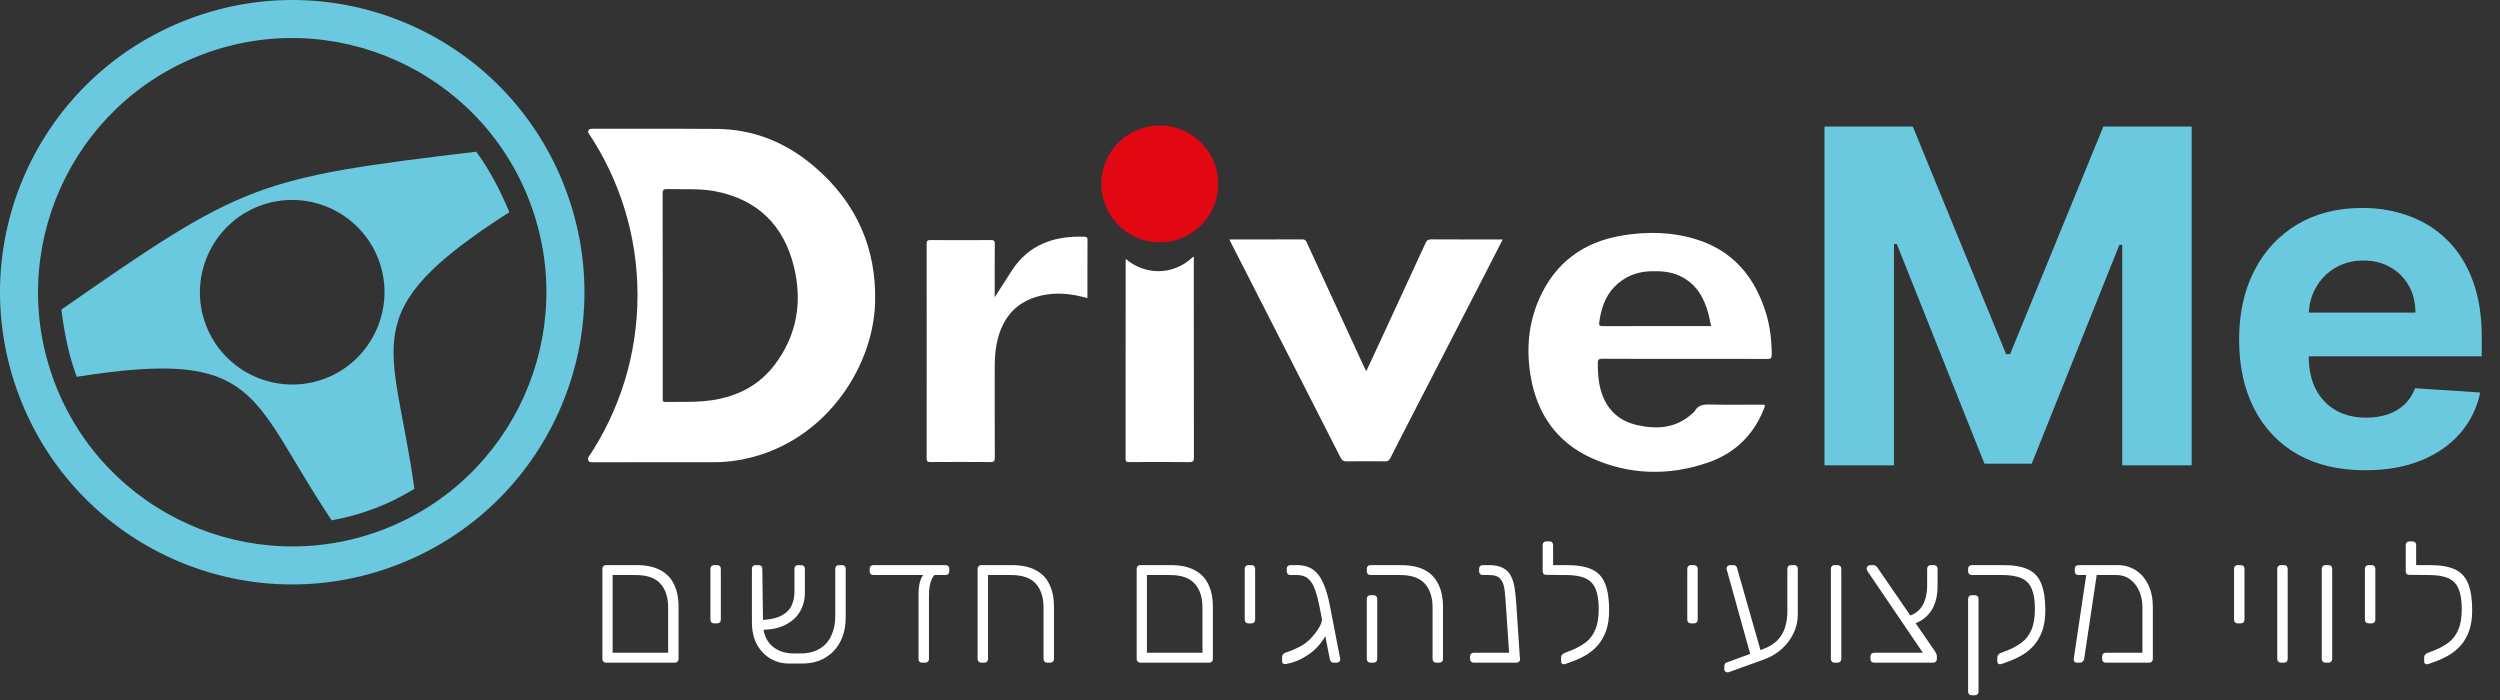
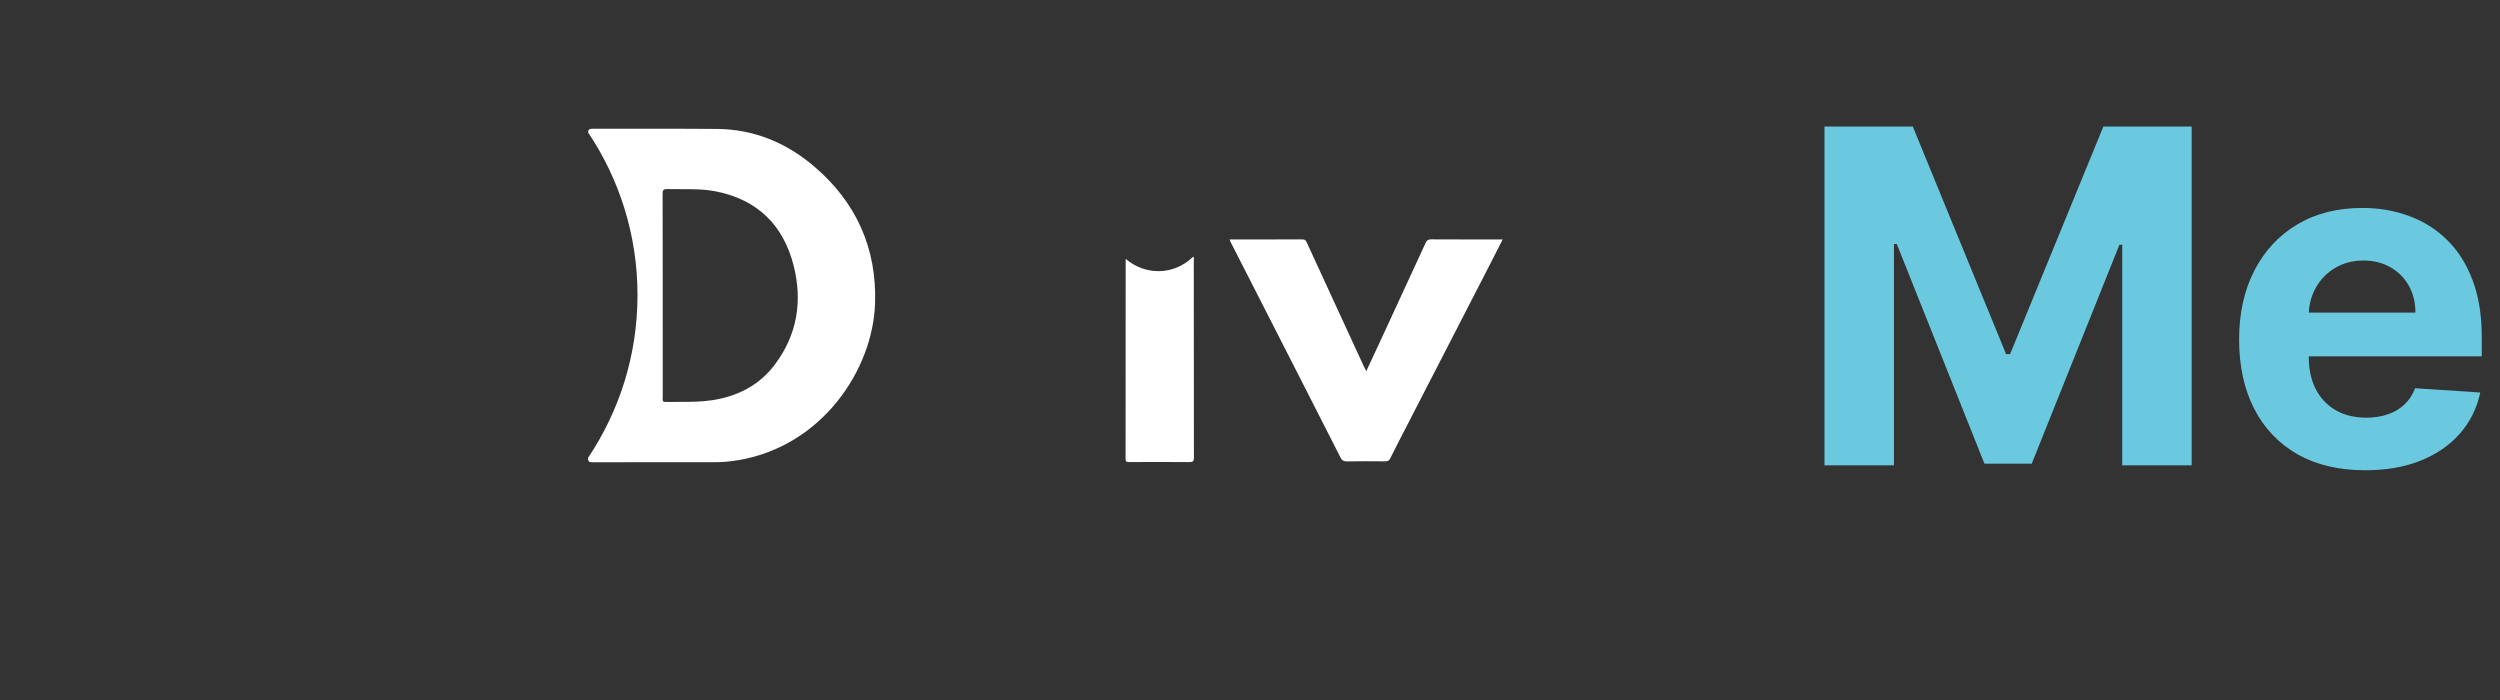
<svg xmlns="http://www.w3.org/2000/svg" width="300" height="84" viewBox="0 0 300 84" fill="none">
  <rect x="0" y="0" width="300" height="84" fill="#333333" stroke="none" />
-   <path d="M22.6 2.307C4.49 9.2 -4.587 29.425 2.307 47.535C9.2 65.645 29.425 74.721 47.535 67.828C65.645 60.935 74.721 40.709 67.828 22.6C60.935 4.49 40.709 -4.587 22.6 2.307ZM24.218 6.562C39.945 0.578 57.588 8.491 63.572 24.221C69.556 39.948 61.644 57.591 45.914 63.575C30.184 69.56 12.544 61.647 6.559 45.917C0.575 30.19 8.488 12.547 24.218 6.562ZM7.367 37.151C7.735 40.129 8.297 42.803 9.215 45.214C31.372 41.701 29.815 47.504 39.8 62.442C41.529 62.126 43.239 61.668 44.944 61.02C46.648 60.373 48.226 59.577 49.73 58.662C47.262 40.866 42.238 37.565 61.125 25.458C60.02 22.811 58.626 20.174 57.146 18.206C43.976 19.775 36.929 20.72 30.534 23.152C24.138 25.587 18.249 29.563 7.37 37.148L7.367 37.151ZM31.126 24.715C36.828 22.544 43.249 25.427 45.419 31.129C47.59 36.831 44.707 43.252 39.005 45.422C33.303 47.593 26.883 44.71 24.712 39.008C22.541 33.306 25.424 26.886 31.126 24.715Z" fill="#6AC9DF" />
-   <path d="M202.122 43.063C198.85 43.063 195.578 43.076 192.306 43.049C191.808 43.045 191.722 43.196 191.731 43.647C191.75 44.673 191.79 45.688 192.058 46.688C192.675 48.993 194.111 50.476 196.447 51.009C198.849 51.557 201.126 51.393 203.059 49.636C203.165 49.54 203.295 49.453 203.363 49.332C203.756 48.631 204.363 48.523 205.117 48.541C207.165 48.59 209.215 48.557 211.265 48.558C211.878 48.558 211.87 48.556 211.653 49.103C210.393 52.26 208.125 54.418 204.947 55.511C200.244 57.129 195.52 57.009 190.982 54.963C186.816 53.085 184.464 49.671 183.69 45.212C183.141 42.041 183.381 38.896 184.679 35.921C186.588 31.548 189.988 29.03 194.678 28.258C197.655 27.768 200.63 27.819 203.53 28.716C207.974 30.089 210.592 33.243 211.92 37.577C212.418 39.2 212.604 40.873 212.607 42.57C212.607 42.979 212.498 43.075 212.098 43.073C208.773 43.056 205.447 43.063 202.121 43.063H202.122ZM205.329 39.128C205.221 38.623 205.141 38.151 205.019 37.69C204.503 35.726 203.564 34.072 201.647 33.141C200.513 32.59 199.307 32.513 198.076 32.55C196.363 32.602 194.896 33.212 193.707 34.446C192.591 35.604 192.142 37.052 191.918 38.603C191.857 39.02 191.906 39.141 192.36 39.139C196.527 39.12 200.695 39.128 204.863 39.128H205.329Z" fill="white" />
  <path d="M147.539 28.733C150.499 28.733 153.393 28.74 156.286 28.725C156.609 28.723 156.709 28.877 156.822 29.121C159.08 34.033 161.344 38.943 163.607 43.852C163.703 44.061 163.809 44.263 163.951 44.548C164.682 42.974 165.381 41.478 166.075 39.979C167.744 36.372 169.415 32.766 171.071 29.153C171.219 28.832 171.387 28.721 171.75 28.723C174.585 28.741 177.422 28.733 180.323 28.733C179.649 30.053 179.003 31.325 178.35 32.594C175.129 38.852 171.906 45.109 168.685 51.366C168.063 52.577 167.429 53.782 166.828 55.003C166.683 55.298 166.502 55.363 166.202 55.361C164.675 55.348 163.147 55.337 161.619 55.366C161.209 55.374 161.023 55.222 160.85 54.88C159.151 51.524 157.44 48.175 155.73 44.826C153.035 39.546 150.339 34.267 147.645 28.986C147.614 28.925 147.592 28.86 147.539 28.732V28.733Z" fill="white" />
-   <path d="M119.364 35.67C120.116 34.497 120.768 33.468 121.433 32.449C123.473 29.323 126.503 28.296 130.063 28.406C130.288 28.413 130.504 28.406 130.502 28.773C130.484 31.089 130.493 33.405 130.493 35.766C130.03 35.656 129.604 35.538 129.17 35.454C127.541 35.137 125.911 35.141 124.322 35.635C121.562 36.492 120.151 38.521 119.603 41.251C119.408 42.222 119.365 43.208 119.365 44.196C119.365 47.77 119.358 51.345 119.376 54.918C119.378 55.342 119.269 55.451 118.846 55.447C116.456 55.425 114.065 55.429 111.675 55.445C111.306 55.447 111.195 55.363 111.195 54.978C111.207 46.41 111.207 37.843 111.195 29.277C111.195 28.895 111.3 28.803 111.672 28.807C114.081 28.824 116.489 28.824 118.897 28.807C119.27 28.805 119.378 28.895 119.375 29.277C119.355 31.18 119.365 33.085 119.365 34.988V35.67H119.364Z" fill="white" />
  <path fill-rule="evenodd" clip-rule="evenodd" d="M70.562 54.942C74.313 49.36 76.501 42.641 76.501 35.411C76.501 28.183 74.314 21.466 70.567 15.886C70.587 15.548 70.704 15.449 71.115 15.45C73.15 15.457 75.185 15.454 77.22 15.452C80.163 15.448 83.107 15.444 86.05 15.471C90.505 15.512 94.403 17.146 97.746 20.011C102.763 24.31 105.229 29.811 105.006 36.431C104.737 44.371 98.654 53.544 88.561 55.226C87.605 55.385 86.639 55.468 85.665 55.467C80.812 55.46 75.96 55.456 71.107 55.476C70.653 55.478 70.565 55.349 70.562 54.942ZM79.528 47.699C79.526 43.623 79.526 39.549 79.526 35.474H79.525C79.525 34.515 79.525 33.556 79.525 32.597C79.527 29.481 79.529 26.365 79.514 23.248C79.512 22.801 79.616 22.678 80.069 22.69C80.608 22.704 81.146 22.702 81.685 22.7C83.103 22.696 84.52 22.692 85.924 22.971C90.934 23.968 94.026 27.053 95.247 31.91C96.31 36.145 95.669 40.176 92.985 43.742C91.094 46.256 88.491 47.569 85.422 48.03C84.064 48.233 82.696 48.231 81.329 48.228C80.847 48.227 80.365 48.227 79.884 48.235C79.491 48.241 79.506 48.032 79.522 47.821C79.525 47.78 79.528 47.738 79.528 47.699Z" fill="white" />
-   <circle cx="139.17" cy="22.064" r="7.013" fill="#E30613" />
  <path d="M135.091 31.068C137.318 32.992 140.757 33.156 143.182 30.805C143.334 30.932 143.252 31.104 143.253 31.248C143.259 39.129 143.253 47.01 143.269 54.891C143.269 55.331 143.176 55.459 142.718 55.454C140.311 55.429 137.904 55.437 135.497 55.449C135.184 55.45 135.069 55.399 135.07 55.047C135.082 47.148 135.079 39.249 135.08 31.351C135.08 31.284 135.087 31.218 135.093 31.068H135.091Z" fill="white" />
  <path d="M218.939 15.187H229.538L240.732 42.498H241.209L252.403 15.187H263.002V55.836H254.666V29.379H254.328L243.809 55.638H238.132L227.613 29.279H227.275V55.836H218.939V15.187ZM283.817 56.431C280.681 56.431 277.982 55.796 275.719 54.526C273.47 53.242 271.736 51.43 270.519 49.088C269.302 46.732 268.693 43.947 268.693 40.732C268.693 37.596 269.302 34.843 270.519 32.475C271.736 30.106 273.45 28.261 275.66 26.937C277.883 25.614 280.489 24.953 283.48 24.953C285.491 24.953 287.363 25.277 289.097 25.925C290.843 26.56 292.365 27.52 293.662 28.803C294.972 30.087 295.991 31.701 296.718 33.646C297.446 35.578 297.81 37.84 297.81 40.434V42.756H272.067V37.516H289.851C289.851 36.299 289.586 35.221 289.057 34.281C288.528 33.342 287.793 32.607 286.854 32.078C285.928 31.535 284.849 31.264 283.619 31.264C282.335 31.264 281.197 31.562 280.205 32.157C279.226 32.739 278.458 33.527 277.903 34.519C277.347 35.498 277.062 36.59 277.049 37.794V42.776C277.049 44.284 277.327 45.588 277.883 46.686C278.452 47.784 279.252 48.631 280.284 49.227C281.316 49.822 282.54 50.12 283.956 50.12C284.896 50.12 285.756 49.987 286.536 49.723C287.317 49.458 287.985 49.061 288.541 48.532C289.097 48.003 289.52 47.354 289.811 46.587L297.631 47.103C297.234 48.982 296.421 50.623 295.19 52.025C293.973 53.414 292.398 54.499 290.466 55.28C288.548 56.048 286.331 56.431 283.817 56.431Z" fill="#6AC9DF" />
-   <path d="M72.736 79.519C72.599 79.519 72.49 79.478 72.408 79.397C72.326 79.314 72.285 79.205 72.285 79.069V68.265C72.285 68.128 72.326 68.019 72.408 67.936C72.49 67.855 72.599 67.814 72.736 67.814H76.364C77.526 67.814 78.476 68.012 79.214 68.408C79.966 68.791 80.519 69.358 80.874 70.11C81.243 70.848 81.428 71.75 81.428 72.816V79.069C81.428 79.205 81.387 79.314 81.305 79.397C81.223 79.478 81.114 79.519 80.977 79.519H72.736ZM73.515 78.331H80.177V72.918C80.177 71.688 79.87 70.731 79.255 70.048C78.64 69.351 77.642 69.003 76.262 69.003H73.515V78.331ZM85.7 74.804C85.564 74.804 85.454 74.763 85.372 74.681C85.29 74.599 85.249 74.49 85.249 74.353V68.265C85.249 68.128 85.29 68.019 85.372 67.936C85.454 67.855 85.564 67.814 85.7 67.814H86.049C86.186 67.814 86.295 67.855 86.377 67.936C86.459 68.019 86.5 68.128 86.5 68.265V74.353C86.5 74.49 86.459 74.599 86.377 74.681C86.295 74.763 86.186 74.804 86.049 74.804H85.7ZM95.948 78.412C96.891 78.426 97.677 78.249 98.306 77.879C98.948 77.51 99.427 76.984 99.741 76.301C100.069 75.618 100.233 74.832 100.233 73.943V68.265C100.233 68.128 100.274 68.019 100.356 67.936C100.438 67.855 100.548 67.814 100.684 67.814H101.033C101.169 67.814 101.279 67.855 101.361 67.936C101.443 68.019 101.484 68.128 101.484 68.265V74.087C101.484 74.948 101.354 75.727 101.094 76.424C100.835 77.107 100.466 77.695 99.987 78.187C99.509 78.665 98.935 79.034 98.265 79.294C97.595 79.54 96.85 79.649 96.031 79.622H94.657C93.864 79.622 93.126 79.424 92.443 79.028C91.773 78.631 91.233 78.064 90.823 77.326C90.427 76.574 90.229 75.686 90.229 74.661V68.265C90.229 68.128 90.27 68.019 90.352 67.936C90.434 67.855 90.543 67.814 90.68 67.814H91.028C91.165 67.814 91.274 67.855 91.356 67.936C91.438 68.019 91.479 68.128 91.479 68.265L91.561 74.722C91.561 75.911 91.903 76.827 92.586 77.469C93.283 78.098 94.165 78.412 95.231 78.412H95.948ZM91.11 75.583L91.049 74.415C92.21 74.388 93.099 74.217 93.714 73.902C94.329 73.588 94.753 73.178 94.985 72.672C95.217 72.167 95.334 71.627 95.334 71.053V68.265C95.334 68.128 95.374 68.019 95.457 67.936C95.538 67.855 95.648 67.814 95.784 67.814H96.133C96.27 67.814 96.379 67.855 96.461 67.936C96.543 68.019 96.584 68.128 96.584 68.265V71.155C96.584 71.948 96.393 72.686 96.01 73.369C95.627 74.039 95.033 74.579 94.226 74.989C93.42 75.399 92.381 75.597 91.11 75.583ZM110.676 79.519C110.376 79.519 110.225 79.369 110.225 79.069V71.319C110.225 70.54 110.321 69.925 110.512 69.474C110.704 69.023 110.916 68.798 111.148 68.798H112.624C112.282 68.798 112.002 69.05 111.784 69.556C111.578 70.048 111.476 70.67 111.476 71.422V79.069C111.476 79.205 111.435 79.314 111.353 79.397C111.271 79.478 111.162 79.519 111.025 79.519H110.676ZM104.813 69.003C104.677 69.003 104.567 68.962 104.485 68.88C104.403 68.798 104.362 68.688 104.362 68.552V68.265C104.362 68.128 104.403 68.019 104.485 67.936C104.567 67.855 104.677 67.814 104.813 67.814H113.465C113.601 67.814 113.711 67.855 113.793 67.936C113.875 68.019 113.916 68.128 113.916 68.265V68.552C113.916 68.688 113.875 68.798 113.793 68.88C113.711 68.962 113.601 69.003 113.465 69.003H104.813ZM117.763 79.519C117.626 79.519 117.517 79.478 117.435 79.397C117.353 79.314 117.312 79.205 117.312 79.069V68.265C117.312 68.128 117.353 68.019 117.435 67.936C117.517 67.855 117.626 67.814 117.763 67.814H121.412C122.574 67.814 123.524 68.012 124.262 68.408C125.013 68.791 125.567 69.358 125.922 70.11C126.291 70.848 126.476 71.75 126.476 72.816V79.069C126.476 79.205 126.435 79.314 126.353 79.397C126.271 79.478 126.161 79.519 126.025 79.519H125.676C125.54 79.519 125.43 79.478 125.348 79.397C125.266 79.314 125.225 79.205 125.225 79.069V72.918C125.225 71.688 124.918 70.731 124.303 70.048C123.688 69.351 122.69 69.003 121.31 69.003H118.562V79.069C118.562 79.205 118.521 79.314 118.439 79.397C118.357 79.478 118.248 79.519 118.111 79.519H117.763ZM136.853 79.519C136.716 79.519 136.607 79.478 136.525 79.397C136.443 79.314 136.402 79.205 136.402 79.069V68.265C136.402 68.128 136.443 68.019 136.525 67.936C136.607 67.855 136.716 67.814 136.853 67.814H140.482C141.643 67.814 142.593 68.012 143.331 68.408C144.083 68.791 144.637 69.358 144.992 70.11C145.361 70.848 145.545 71.75 145.545 72.816V79.069C145.545 79.205 145.504 79.314 145.422 79.397C145.34 79.478 145.231 79.519 145.094 79.519H136.853ZM137.632 78.331H144.295V72.918C144.295 71.688 143.987 70.731 143.372 70.048C142.757 69.351 141.76 69.003 140.379 69.003H137.632V78.331ZM149.818 74.804C149.681 74.804 149.572 74.763 149.49 74.681C149.408 74.599 149.367 74.49 149.367 74.353V68.265C149.367 68.128 149.408 68.019 149.49 67.936C149.572 67.855 149.681 67.814 149.818 67.814H150.166C150.303 67.814 150.412 67.855 150.494 67.936C150.576 68.019 150.617 68.128 150.617 68.265V74.353C150.617 74.49 150.576 74.599 150.494 74.681C150.412 74.763 150.303 74.804 150.166 74.804H149.818ZM160.025 79.519C159.888 79.519 159.786 79.478 159.717 79.397C159.649 79.314 159.601 79.205 159.574 79.069L158.323 72.713C158.159 71.907 157.975 71.23 157.77 70.684C157.579 70.137 157.312 69.72 156.97 69.433C156.642 69.146 156.191 69.003 155.617 69.003H154.859C154.722 69.003 154.613 68.962 154.531 68.88C154.449 68.798 154.408 68.688 154.408 68.552V68.265C154.408 68.128 154.449 68.019 154.531 67.936C154.613 67.855 154.722 67.814 154.859 67.814H155.617C156.424 67.814 157.08 67.998 157.585 68.367C158.091 68.736 158.494 69.276 158.795 69.987C159.109 70.697 159.369 71.572 159.574 72.611L160.824 79.069C160.852 79.205 160.818 79.314 160.722 79.397C160.626 79.478 160.51 79.519 160.373 79.519H160.025ZM157.134 78.474C156.629 78.816 156.157 79.082 155.72 79.273C155.282 79.451 154.825 79.588 154.346 79.683C154.21 79.697 154.093 79.683 153.998 79.642C153.902 79.602 153.854 79.513 153.854 79.376V78.823C153.854 78.59 153.998 78.419 154.285 78.31C154.38 78.269 154.551 78.207 154.797 78.126C155.057 78.03 155.33 77.914 155.617 77.777C155.918 77.64 156.184 77.497 156.417 77.346C156.772 77.114 157.121 76.807 157.462 76.424C157.818 76.028 158.112 75.624 158.344 75.214C158.576 74.804 158.672 74.469 158.631 74.21L159.82 73.964C159.82 74.469 159.69 75.016 159.43 75.604C159.171 76.178 158.836 76.725 158.426 77.244C158.016 77.75 157.585 78.16 157.134 78.474ZM172.36 79.519C172.223 79.519 172.114 79.478 172.032 79.397C171.95 79.314 171.909 79.205 171.909 79.069V72.918C171.909 71.688 171.602 70.731 170.986 70.048C170.371 69.351 169.374 69.003 167.993 69.003H164.467C164.331 69.003 164.221 68.962 164.139 68.88C164.057 68.798 164.016 68.688 164.016 68.552V68.265C164.016 68.128 164.057 68.019 164.139 67.936C164.221 67.855 164.331 67.814 164.467 67.814H168.096C169.845 67.814 171.123 68.251 171.93 69.126C172.75 70 173.16 71.23 173.16 72.816V79.069C173.16 79.205 173.119 79.314 173.037 79.397C172.955 79.478 172.845 79.519 172.709 79.519H172.36ZM164.467 79.519C164.331 79.519 164.221 79.478 164.139 79.397C164.057 79.314 164.016 79.205 164.016 79.069V71.873C164.016 71.736 164.057 71.627 164.139 71.545C164.221 71.463 164.331 71.422 164.467 71.422H164.816C164.952 71.422 165.062 71.463 165.144 71.545C165.226 71.627 165.267 71.736 165.267 71.873V79.069C165.267 79.205 165.226 79.314 165.144 79.397C165.062 79.478 164.952 79.519 164.816 79.519H164.467ZM176.858 79.519C176.721 79.519 176.612 79.478 176.53 79.397C176.448 79.314 176.407 79.205 176.407 79.069V78.781C176.407 78.645 176.448 78.535 176.53 78.454C176.612 78.371 176.721 78.331 176.858 78.331H182.291V79.171C182.291 79.308 182.25 79.403 182.168 79.458C182.086 79.499 181.976 79.519 181.84 79.519H176.858ZM181.594 79.519C181.457 79.519 181.354 79.478 181.286 79.397C181.218 79.314 181.17 79.205 181.143 79.069L180.712 72.713C180.671 71.975 180.616 71.333 180.548 70.786C180.48 70.226 180.316 69.788 180.056 69.474C179.796 69.16 179.345 69.003 178.703 69.003H177.944C177.808 69.003 177.698 68.962 177.616 68.88C177.534 68.798 177.493 68.688 177.493 68.552V68.265C177.493 68.128 177.534 68.019 177.616 67.936C177.698 67.855 177.808 67.814 177.944 67.814H178.703C179.427 67.814 179.995 67.936 180.405 68.183C180.828 68.415 181.143 68.75 181.348 69.187C181.553 69.624 181.696 70.137 181.778 70.725C181.86 71.299 181.922 71.927 181.963 72.611L182.393 79.069C182.42 79.205 182.386 79.314 182.291 79.397C182.195 79.478 182.079 79.519 181.942 79.519H181.594ZM187.828 79.683C187.705 79.725 187.589 79.718 187.479 79.663C187.384 79.608 187.336 79.513 187.336 79.376V78.864C187.336 78.754 187.37 78.659 187.438 78.576C187.507 78.481 187.616 78.406 187.766 78.351L188.607 78.023C189.222 77.777 189.775 77.469 190.267 77.1C190.759 76.731 191.142 76.233 191.415 75.604C191.702 74.962 191.846 74.121 191.846 73.082C191.846 72.071 191.723 71.271 191.477 70.684C191.231 70.082 190.821 69.652 190.247 69.392C189.673 69.132 188.901 69.003 187.93 69.003H187.233C187.097 69.003 186.987 68.962 186.905 68.88C186.823 68.798 186.782 68.688 186.782 68.552V68.265C186.782 68.128 186.823 68.019 186.905 67.936C186.987 67.855 187.097 67.814 187.233 67.814H188.033C189.29 67.814 190.288 67.984 191.026 68.326C191.764 68.668 192.29 69.235 192.605 70.028C192.933 70.82 193.097 71.886 193.097 73.226C193.097 74.183 192.974 75.009 192.728 75.706C192.482 76.39 192.147 76.971 191.723 77.449C191.313 77.914 190.841 78.303 190.308 78.618C189.789 78.918 189.249 79.171 188.689 79.376L187.828 79.683ZM187.582 69.003L185.573 68.982C185.436 68.982 185.327 68.948 185.245 68.88C185.163 68.798 185.122 68.688 185.122 68.552V65.415C185.122 65.278 185.163 65.169 185.245 65.087C185.327 65.005 185.436 64.964 185.573 64.964H185.921C186.058 64.964 186.167 65.005 186.249 65.087C186.331 65.169 186.372 65.278 186.372 65.415V67.814H187.643L187.582 69.003ZM202.924 74.804C202.787 74.804 202.678 74.763 202.596 74.681C202.514 74.599 202.473 74.49 202.473 74.353V68.265C202.473 68.128 202.514 68.019 202.596 67.936C202.678 67.855 202.787 67.814 202.924 67.814H203.272C203.409 67.814 203.518 67.855 203.601 67.936C203.683 68.019 203.724 68.128 203.724 68.265V74.353C203.724 74.49 203.683 74.599 203.601 74.681C203.518 74.763 203.409 74.804 203.272 74.804H202.924ZM207.493 80.647C207.357 80.702 207.227 80.695 207.104 80.627C206.981 80.572 206.919 80.476 206.919 80.34V80.073C206.919 79.95 206.933 79.834 206.96 79.725C207.001 79.615 207.083 79.54 207.206 79.499L211.45 77.941C212.243 77.654 212.858 77.285 213.295 76.834C213.733 76.369 214.04 75.843 214.218 75.255C214.395 74.668 214.484 74.046 214.484 73.39V68.265C214.484 68.128 214.525 68.019 214.607 67.936C214.689 67.855 214.799 67.814 214.935 67.814H215.284C215.42 67.814 215.53 67.855 215.612 67.936C215.694 68.019 215.735 68.128 215.735 68.265V73.8C215.735 74.552 215.564 75.283 215.222 75.993C214.894 76.69 214.43 77.312 213.828 77.859C213.227 78.406 212.516 78.829 211.696 79.13L207.493 80.647ZM210.179 79.028L207.288 68.634C207.261 68.524 207.234 68.442 207.206 68.388C207.193 68.333 207.186 68.278 207.186 68.224C207.186 68.114 207.227 68.019 207.309 67.936C207.391 67.855 207.487 67.814 207.596 67.814H207.965C208.225 67.814 208.382 67.916 208.436 68.121L211.409 78.556L210.179 79.028ZM220.156 79.519C220.019 79.519 219.91 79.478 219.828 79.397C219.746 79.314 219.705 79.205 219.705 79.069V68.265C219.705 68.128 219.746 68.019 219.828 67.936C219.91 67.855 220.019 67.814 220.156 67.814H220.505C220.641 67.814 220.751 67.855 220.833 67.936C220.915 68.019 220.956 68.128 220.956 68.265V79.069C220.956 79.205 220.915 79.314 220.833 79.397C220.751 79.478 220.641 79.519 220.505 79.519H220.156ZM224.902 79.519C224.766 79.519 224.656 79.478 224.574 79.397C224.492 79.314 224.451 79.205 224.451 79.069V78.781C224.451 78.645 224.492 78.535 224.574 78.454C224.656 78.371 224.766 78.331 224.902 78.331H230.745L224.164 68.634C224.11 68.538 224.069 68.463 224.041 68.408C224.014 68.34 224 68.278 224 68.224C224 68.114 224.041 68.019 224.123 67.936C224.219 67.855 224.322 67.814 224.431 67.814H224.8C224.923 67.814 225.025 67.848 225.107 67.916C225.189 67.984 225.258 68.059 225.312 68.141L232.201 78.166C232.269 78.262 232.324 78.365 232.365 78.474C232.406 78.57 232.426 78.672 232.426 78.781V79.069C232.426 79.205 232.385 79.314 232.303 79.397C232.221 79.478 232.112 79.519 231.975 79.519H224.902ZM229.515 74.927L228.921 73.964C229.741 73.731 230.335 73.294 230.704 72.652C231.073 72.009 231.258 71.21 231.258 70.253V68.265C231.258 68.128 231.299 68.019 231.381 67.936C231.463 67.855 231.572 67.814 231.709 67.814H232.057C232.194 67.814 232.303 67.855 232.385 67.936C232.467 68.019 232.508 68.128 232.508 68.265V70.356C232.508 71.531 232.255 72.508 231.75 73.287C231.244 74.053 230.499 74.599 229.515 74.927ZM236.624 83.435C236.487 83.435 236.378 83.394 236.296 83.312C236.214 83.23 236.173 83.121 236.173 82.984V71.873C236.173 71.736 236.214 71.627 236.296 71.545C236.378 71.463 236.487 71.422 236.624 71.422H236.972C237.109 71.422 237.218 71.463 237.3 71.545C237.382 71.627 237.423 71.736 237.423 71.873V82.984C237.423 83.121 237.382 83.23 237.3 83.312C237.218 83.394 237.109 83.435 236.972 83.435H236.624ZM240.17 79.683C240.047 79.725 239.931 79.718 239.822 79.663C239.726 79.608 239.678 79.513 239.678 79.376V78.864C239.678 78.754 239.712 78.659 239.781 78.576C239.849 78.481 239.958 78.406 240.109 78.351L240.949 78.023C241.564 77.777 242.118 77.469 242.61 77.1C243.102 76.731 243.485 76.233 243.758 75.604C244.045 74.962 244.188 74.121 244.188 73.082C244.188 72.071 244.065 71.271 243.819 70.684C243.573 70.082 243.163 69.652 242.589 69.392C242.015 69.132 241.243 69.003 240.273 69.003H236.624C236.487 69.003 236.378 68.962 236.296 68.88C236.214 68.798 236.173 68.688 236.173 68.552V68.265C236.173 68.128 236.214 68.019 236.296 67.936C236.378 67.855 236.487 67.814 236.624 67.814H240.375C241.633 67.814 242.63 67.984 243.368 68.326C244.106 68.668 244.633 69.235 244.947 70.028C245.275 70.82 245.439 71.886 245.439 73.226C245.439 74.183 245.316 75.009 245.07 75.706C244.824 76.39 244.489 76.971 244.065 77.449C243.655 77.914 243.184 78.303 242.651 78.618C242.131 78.918 241.592 79.171 241.031 79.376L240.17 79.683ZM253.995 69.003H249.423C249.287 69.003 249.177 68.962 249.095 68.88C249.013 68.798 248.972 68.688 248.972 68.552V68.265C248.972 68.128 249.013 68.019 249.095 67.936C249.177 67.855 249.287 67.814 249.423 67.814H254.098C254.918 67.814 255.649 68.019 256.291 68.429C256.933 68.839 257.432 69.419 257.788 70.171C258.157 70.923 258.341 71.804 258.341 72.816V79.069C258.341 79.205 258.3 79.314 258.218 79.397C258.136 79.478 258.027 79.519 257.89 79.519H252.703C252.567 79.519 252.457 79.478 252.375 79.397C252.293 79.314 252.252 79.205 252.252 79.069V78.781C252.252 78.645 252.293 78.535 252.375 78.454C252.457 78.371 252.567 78.331 252.703 78.331H257.091V72.918C257.091 72.139 256.954 71.456 256.681 70.868C256.407 70.281 256.038 69.823 255.574 69.495C255.109 69.167 254.583 69.003 253.995 69.003ZM249.218 79.519C249.095 79.519 249 79.478 248.931 79.397C248.863 79.301 248.836 79.185 248.849 79.048L250.407 68.613C250.435 68.476 250.496 68.374 250.592 68.306C250.688 68.237 250.797 68.217 250.92 68.244L251.268 68.306C251.405 68.319 251.508 68.374 251.576 68.47C251.644 68.565 251.665 68.675 251.637 68.798L250.1 79.048C250.086 79.185 250.025 79.301 249.915 79.397C249.82 79.478 249.71 79.519 249.587 79.519H249.218ZM268.538 74.804C268.402 74.804 268.292 74.763 268.21 74.681C268.128 74.599 268.087 74.49 268.087 74.353V68.265C268.087 68.128 268.128 68.019 268.21 67.936C268.292 67.855 268.402 67.814 268.538 67.814H268.887C269.023 67.814 269.133 67.855 269.215 67.936C269.297 68.019 269.338 68.128 269.338 68.265V74.353C269.338 74.49 269.297 74.599 269.215 74.681C269.133 74.763 269.023 74.804 268.887 74.804H268.538ZM273.723 79.519C273.586 79.519 273.477 79.478 273.395 79.397C273.313 79.314 273.272 79.205 273.272 79.069V68.265C273.272 68.128 273.313 68.019 273.395 67.936C273.477 67.855 273.586 67.814 273.723 67.814H274.071C274.208 67.814 274.317 67.855 274.399 67.936C274.481 68.019 274.522 68.128 274.522 68.265V79.069C274.522 79.205 274.481 79.314 274.399 79.397C274.317 79.478 274.208 79.519 274.071 79.519H273.723ZM279.064 79.519C278.927 79.519 278.818 79.478 278.736 79.397C278.654 79.314 278.613 79.205 278.613 79.069V68.265C278.613 68.128 278.654 68.019 278.736 67.936C278.818 67.855 278.927 67.814 279.064 67.814H279.412C279.549 67.814 279.658 67.855 279.74 67.936C279.822 68.019 279.863 68.128 279.863 68.265V79.069C279.863 79.205 279.822 79.314 279.74 79.397C279.658 79.478 279.549 79.519 279.412 79.519H279.064ZM284.24 74.804C284.104 74.804 283.994 74.763 283.912 74.681C283.83 74.599 283.789 74.49 283.789 74.353V68.265C283.789 68.128 283.83 68.019 283.912 67.936C283.994 67.855 284.104 67.814 284.24 67.814H284.589C284.726 67.814 284.835 67.855 284.917 67.936C284.999 68.019 285.04 68.128 285.04 68.265V74.353C285.04 74.49 284.999 74.599 284.917 74.681C284.835 74.763 284.726 74.804 284.589 74.804H284.24ZM291.393 79.683C291.27 79.725 291.154 79.718 291.044 79.663C290.949 79.608 290.901 79.513 290.901 79.376V78.864C290.901 78.754 290.935 78.659 291.003 78.576C291.072 78.481 291.181 78.406 291.331 78.351L292.172 78.023C292.787 77.777 293.341 77.469 293.833 77.1C294.325 76.731 294.707 76.233 294.981 75.604C295.268 74.962 295.411 74.121 295.411 73.082C295.411 72.071 295.288 71.271 295.042 70.684C294.796 70.082 294.386 69.652 293.812 69.392C293.238 69.132 292.466 69.003 291.495 69.003H290.798C290.662 69.003 290.552 68.962 290.47 68.88C290.388 68.798 290.347 68.688 290.347 68.552V68.265C290.347 68.128 290.388 68.019 290.47 67.936C290.552 67.855 290.662 67.814 290.798 67.814H291.598C292.855 67.814 293.853 67.984 294.591 68.326C295.329 68.668 295.855 69.235 296.17 70.028C296.498 70.82 296.662 71.886 296.662 73.226C296.662 74.183 296.539 75.009 296.293 75.706C296.047 76.39 295.712 76.971 295.288 77.449C294.878 77.914 294.407 78.303 293.874 78.618C293.354 78.918 292.814 79.171 292.254 79.376L291.393 79.683ZM291.147 69.003L289.138 68.982C289.001 68.982 288.892 68.948 288.81 68.88C288.728 68.798 288.687 68.688 288.687 68.552V65.415C288.687 65.278 288.728 65.169 288.81 65.087C288.892 65.005 289.001 64.964 289.138 64.964H289.486C289.623 64.964 289.732 65.005 289.814 65.087C289.896 65.169 289.937 65.278 289.937 65.415V67.814H291.208L291.147 69.003Z" fill="white" />
</svg>